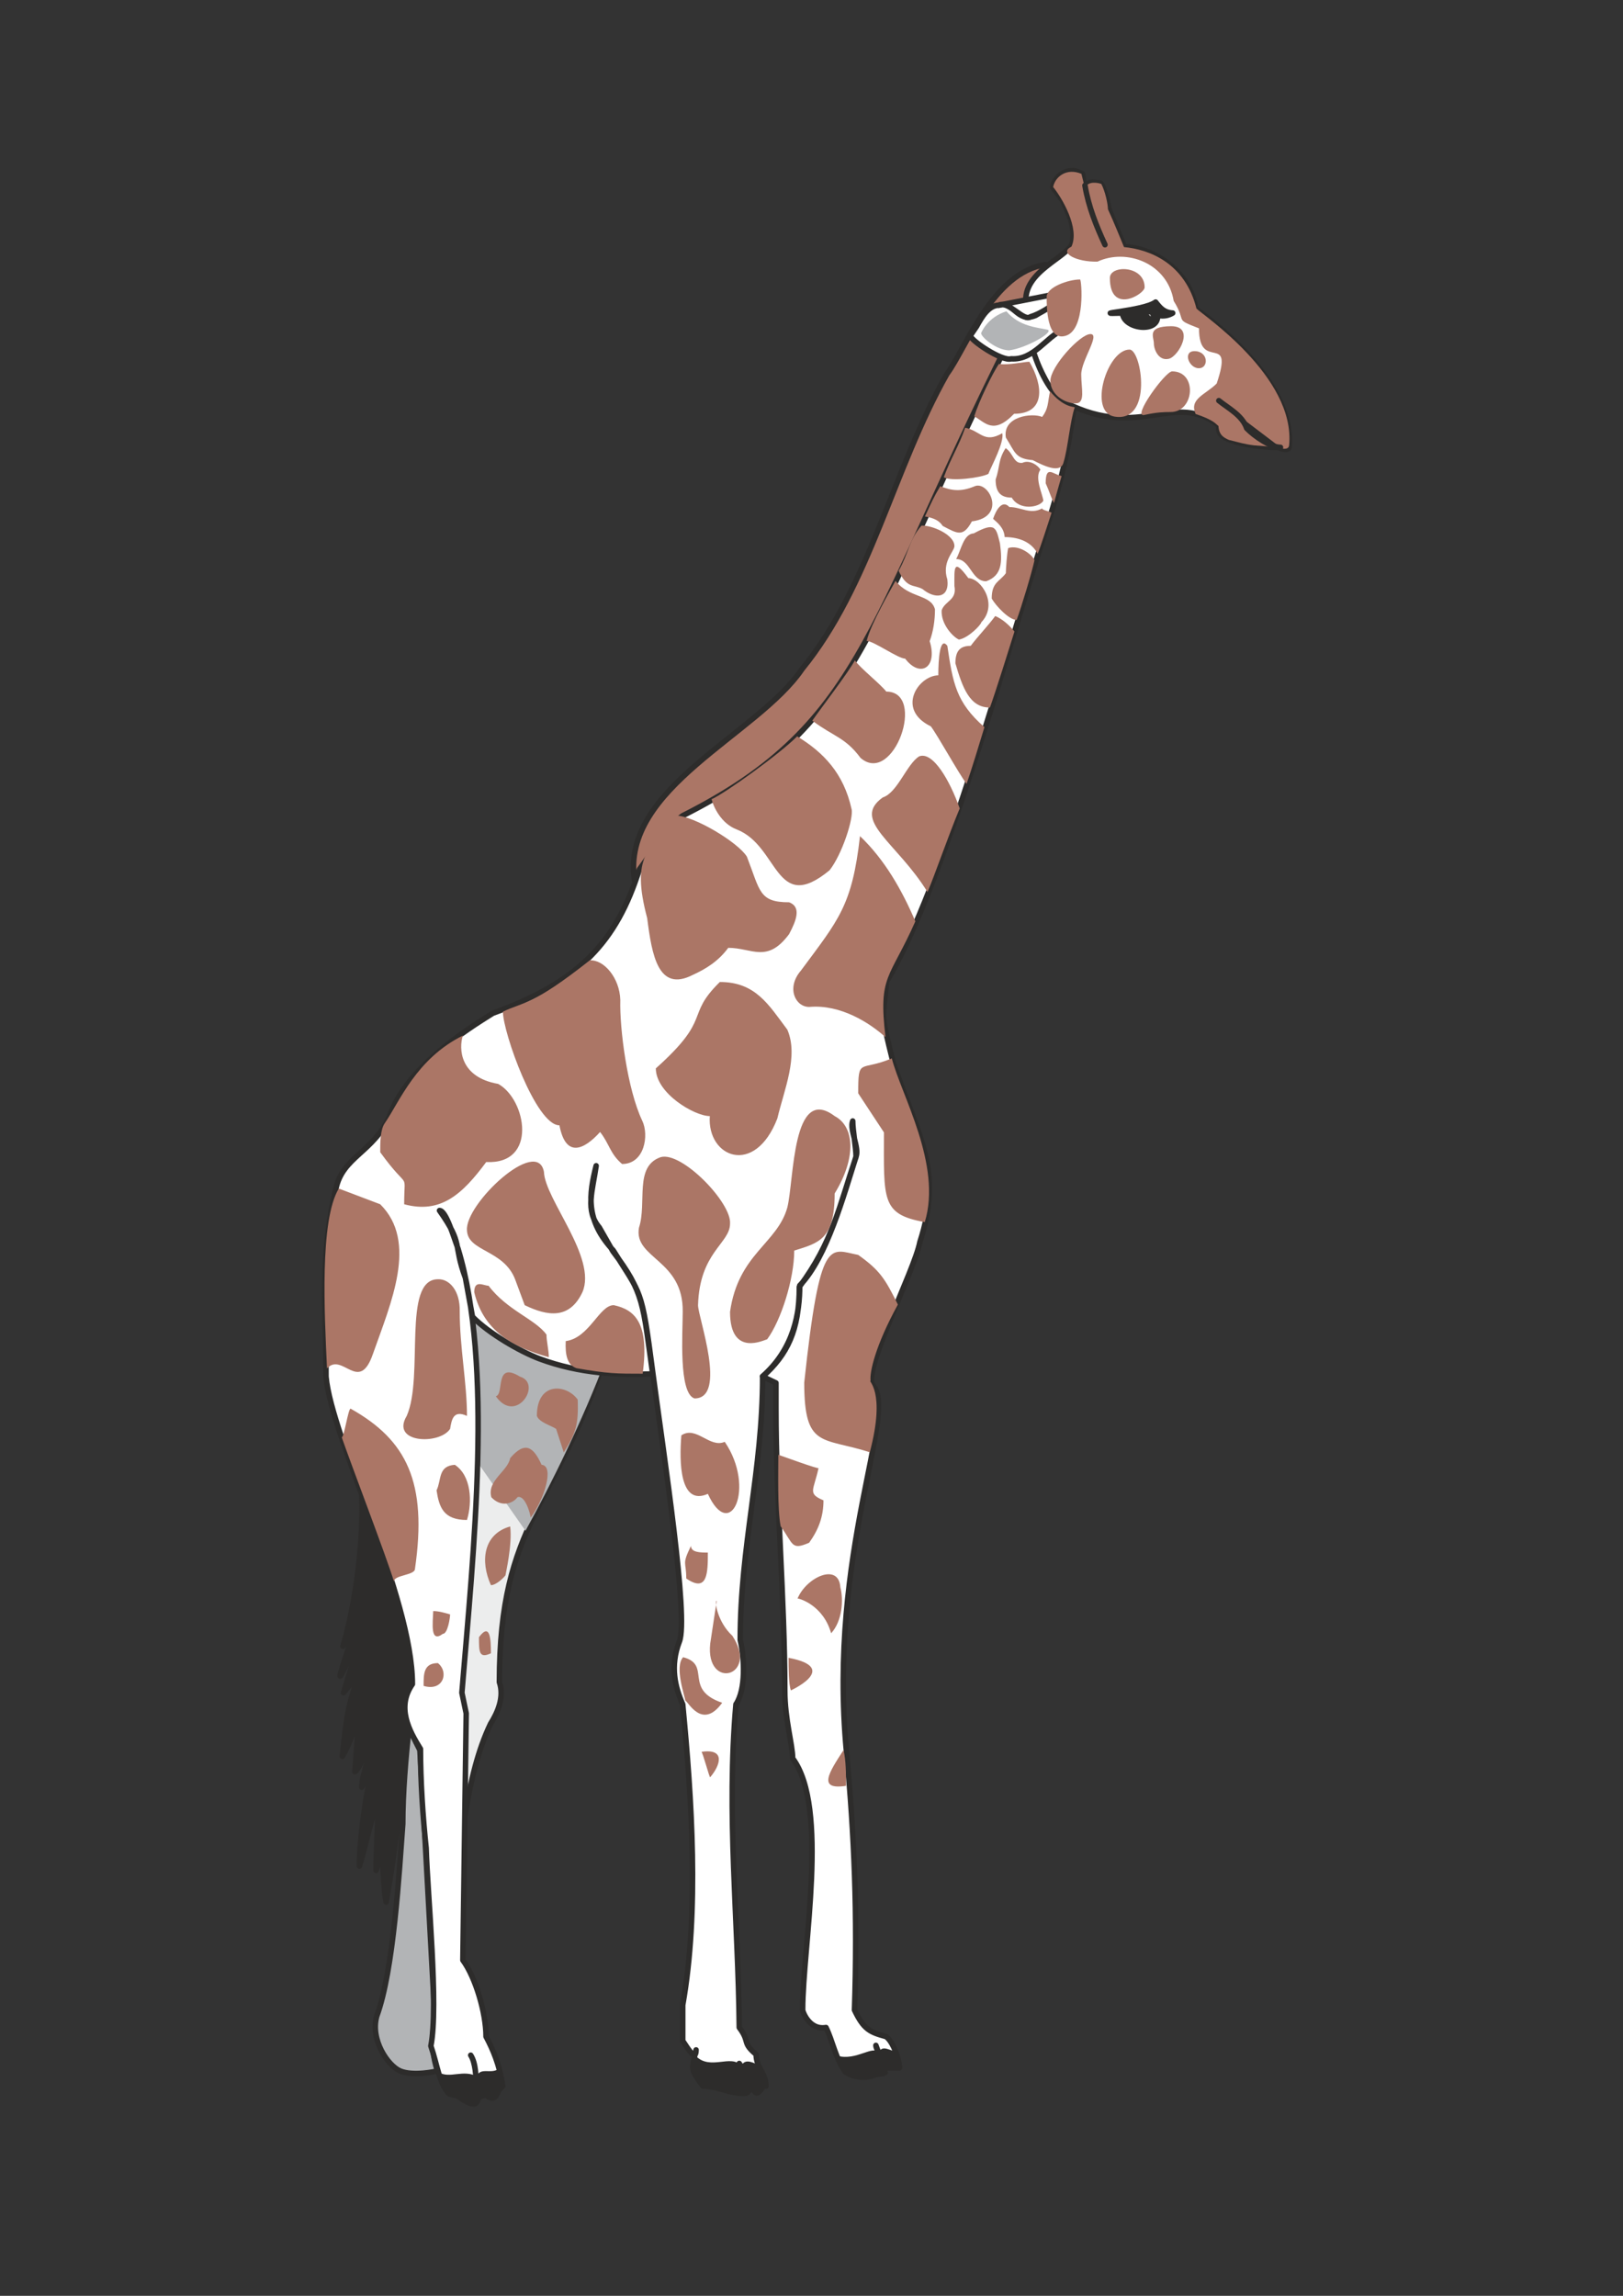
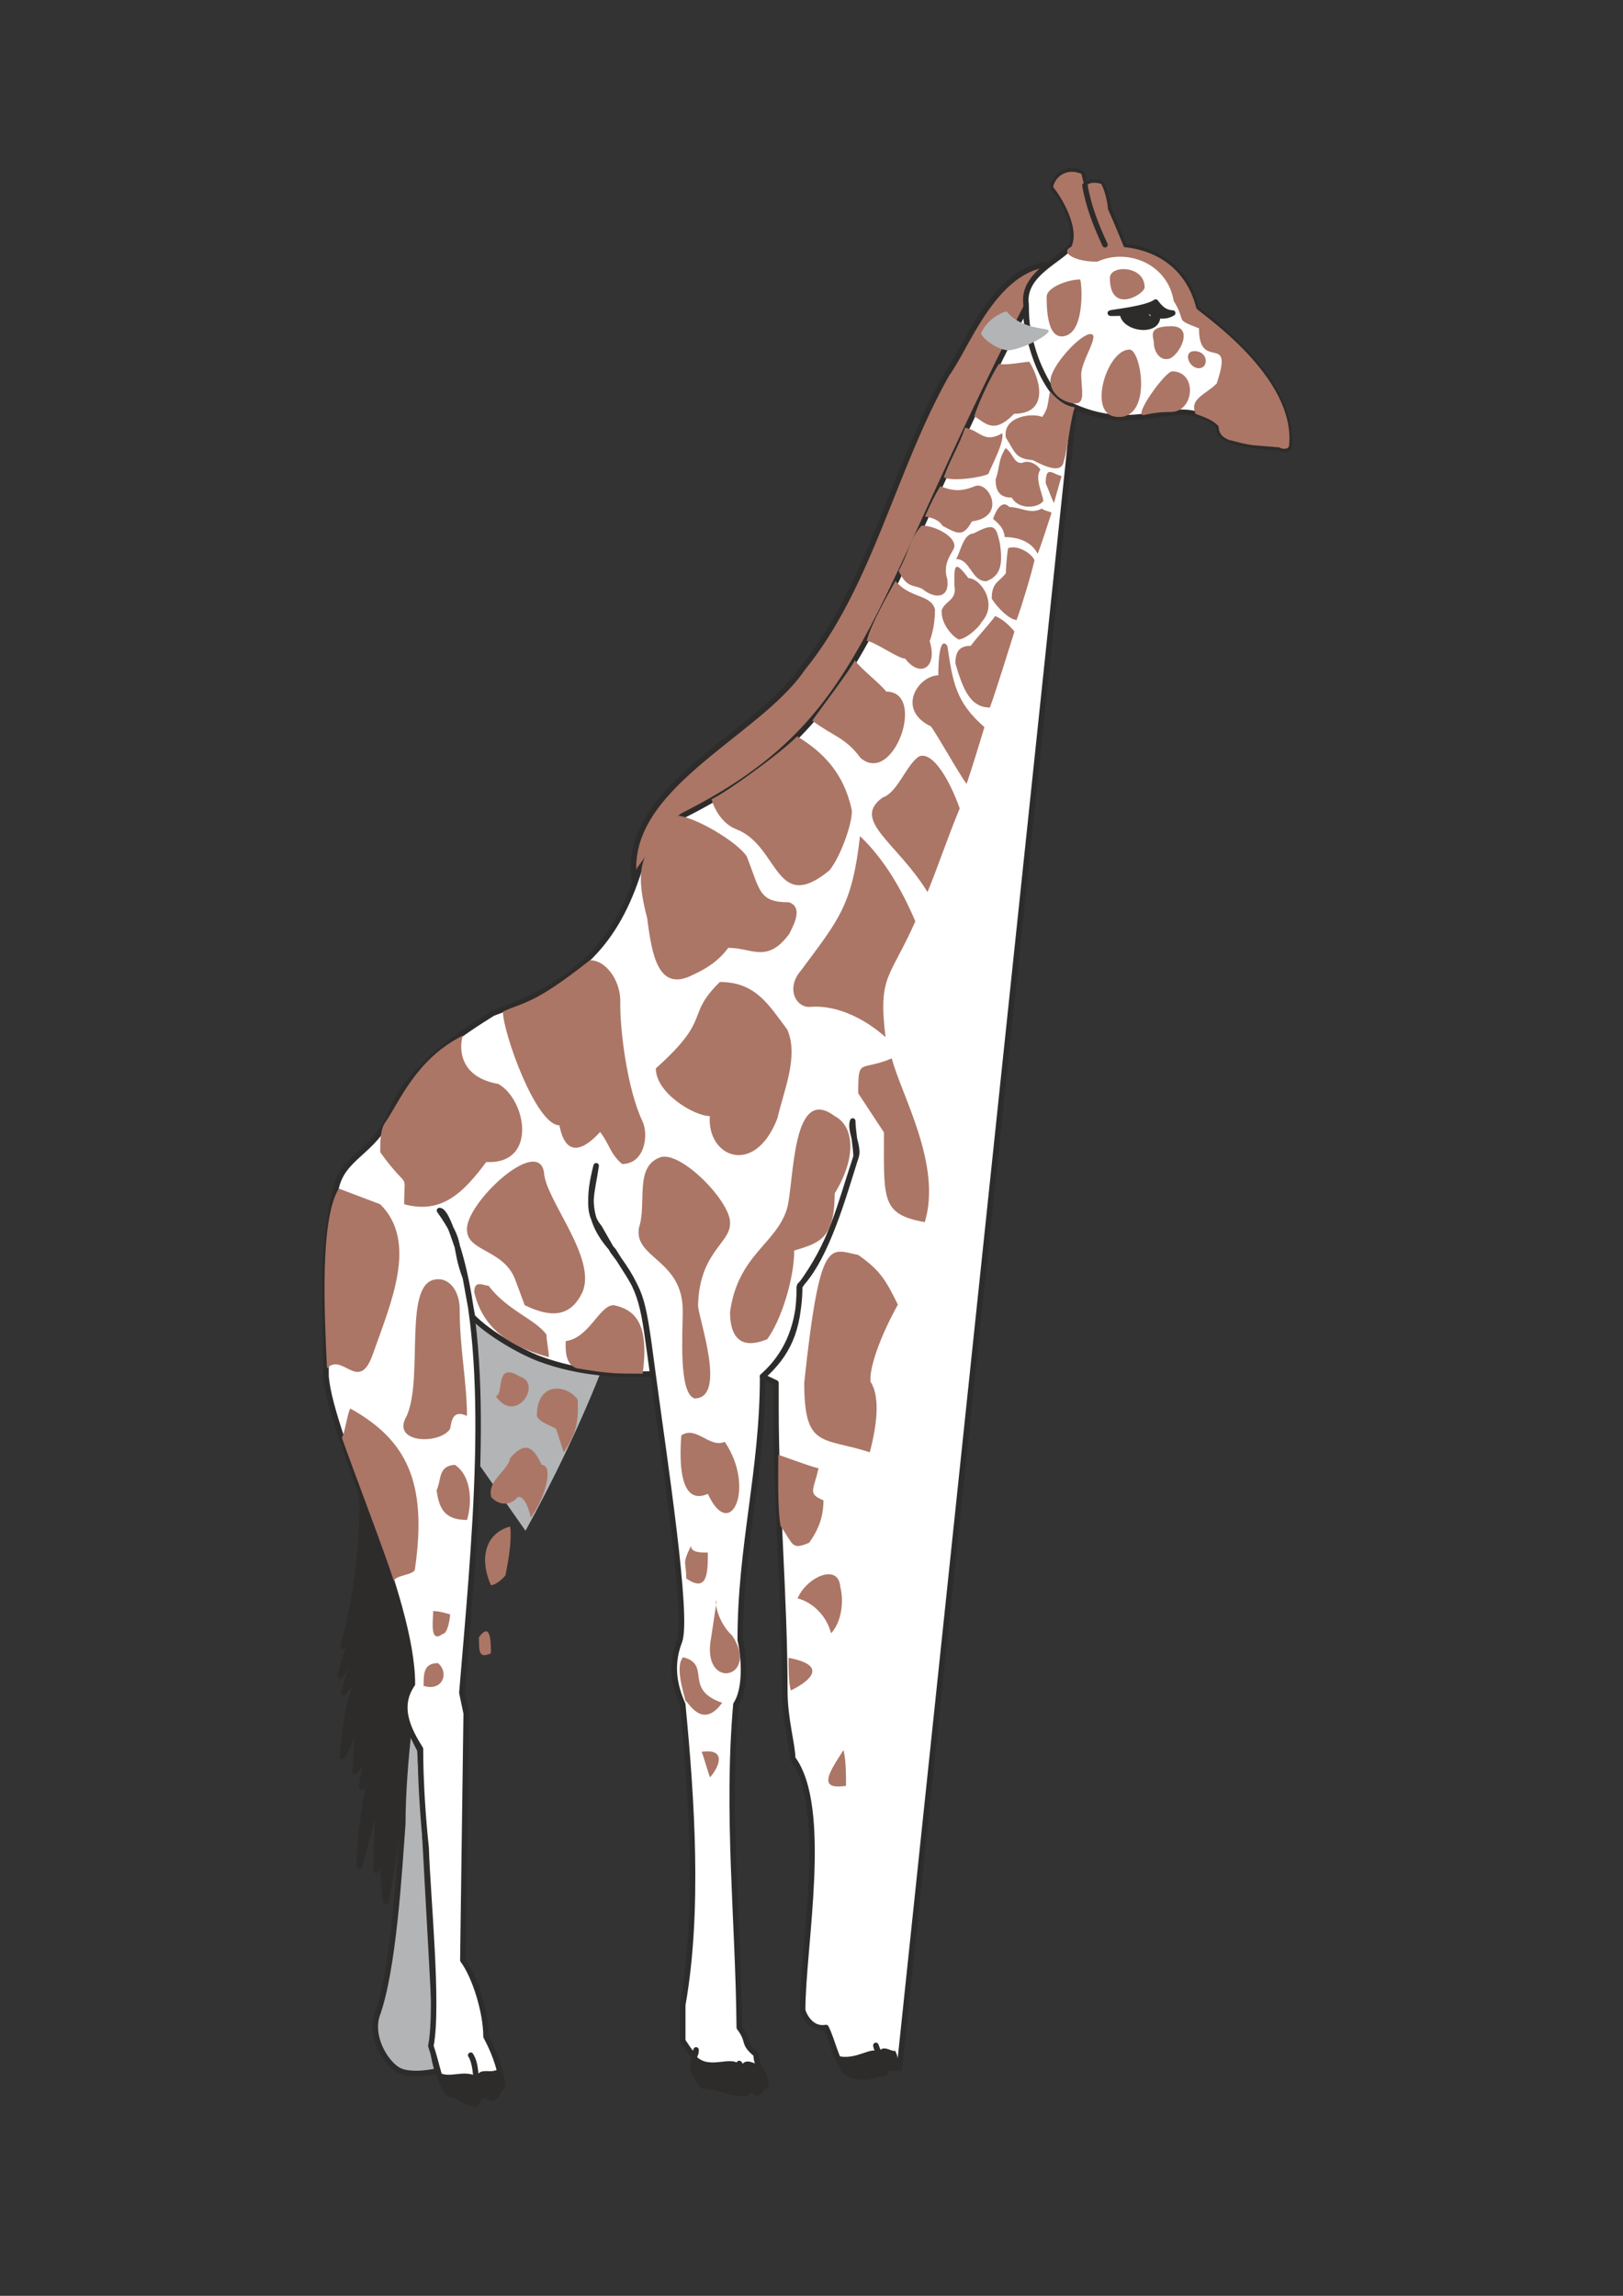
<svg xmlns="http://www.w3.org/2000/svg" height="841.89pt" viewBox="0 0 595.276 841.89" width="595.276pt" version="1.1" id="2921e14f-f60f-11ea-b271-dcc15c148e23">
  <rect x="0" y="0" width="595.276" height="841.89" fill="#333333" stroke="none" />
  <g>
    <path style="stroke-linejoin:round;stroke:#2d2c2b;stroke-linecap:round;stroke-miterlimit:10.433;stroke-width:2.016;fill:#b2b4b6;" d="M 150.038,633.345 C 148.814,644.793 147.734,657.321 147.734,668.841 146.438,685.977 144.422,722.553 138.158,739.401 135.782,748.041 142.262,757.473 146.726,759.417 151.406,761.433 160.118,759.633 160.406,759.345 157.166,749.049 159.398,743.433 159.398,738.465 L 155.51,667.329 153.998,641.769 C 151.262,636.513 151.694,636.801 150.038,633.345 L 150.038,633.345 Z" />
    <path style="stroke-linejoin:round;stroke:#2d2c2b;stroke-linecap:round;stroke-miterlimit:10.433;stroke-width:2.016;fill:#ab7666;" d="M 347.318,137.121 C 327.518,172.113 319.094,214.809 294.182,245.337 277.838,269.457 227.726,288.825 232.694,322.665 256.742,293.073 273.662,291.849 291.158,274.929 324.998,243.609 353.438,154.761 382.598,107.529 L 383.534,97.017 C 364.094,99.825 354.302,127.761 347.318,137.121 L 347.318,137.121 Z" />
-     <path style="stroke-linejoin:round;stroke:#2d2c2b;stroke-linecap:round;stroke-miterlimit:10.433;stroke-width:2.016;fill:#eceded;" d="M 183.158,616.857 C 185.03,622.329 182.51,628.017 179.918,632.121 175.238,641.913 172.646,653.073 170.558,665.601 161.99,619.449 164.15,552.921 157.382,510.873 153.998,490.209 161.702,455.145 164.15,446.937 175.526,461.553 207.062,496.689 222.254,496.689 204.038,553.065 183.158,557.817 183.158,616.857 L 183.158,616.857 Z" />
    <path style="fill:#b2b4b6;" d="M 173.222,533.481 L 192.734,561.345 C 202.094,544.497 214.19,519.801 221.966,498.921 L 215.702,495.033 169.334,473.721 173.222,533.481 Z" />
    <path style="stroke-linejoin:round;stroke:#2d2c2b;stroke-linecap:round;stroke-miterlimit:10.433;stroke-width:2.016;fill:#2d2c2b;" d="M 125.774,603.681 C 126.998,602.025 128.582,600.297 129.734,598.641 114.47,643.641 140.39,574.665 125.99,620.745 L 131.822,613.545 C 128.078,624.201 127.214,627.585 125.558,644.073 130.598,635.505 130.958,628.017 135.494,616.785 130.742,629.673 131.03,640.113 130.166,649.689 132.614,648.033 135.494,638.241 136.718,636.585 136.718,641.553 132.686,650.409 132.686,655.377 L 136.718,648.105 C 134.27,656.313 131.822,674.457 131.822,684.321 133.91,678.129 136.142,665.817 139.166,659.625 139.166,649.761 137.942,679.353 137.942,685.905 139.166,682.665 140.39,677.697 140.39,674.457 140.39,681.009 140.39,690.873 141.614,697.497 144.494,681.441 144.926,675.249 146.51,664.593 146.51,654.729 148.958,636.585 151.406,628.305 150.182,626.721 155.798,601.737 153.35,601.737 151.19,583.809 142.55,556.521 130.382,525.489 137.15,561.993 127.574,598.065 125.774,603.681 L 125.774,603.681 Z" />
    <path style="stroke-linejoin:round;stroke:#2d2c2b;stroke-linecap:round;stroke-miterlimit:10.433;stroke-width:2.016;fill:#ffffff;" d="M 438.614,113.217 C 450.134,121.785 474.686,142.017 472.814,164.049 472.454,165.345 470.222,164.769 468.998,164.121 463.598,164.121 456.038,163.113 451.574,161.529 447.83,160.233 446.606,158.649 447.11,156.129 430.838,143.097 418.094,161.529 391.022,147.777 389.294,147.561 387.638,146.265 386.126,144.393 380.006,132.945 376.334,126.321 376.334,111.561 374.678,99.105 393.038,94.065 393.398,88.521 394.262,82.617 391.886,78.441 389.798,73.689 L 386.126,68.721 C 386.486,65.049 391.67,60.297 397.07,63.825 L 397.79,68.217 C 399.23,66.633 400.598,66.633 403.19,67.065 404.198,66.633 405.638,70.953 406.79,76.857 L 412.406,90.537 C 421.91,90.537 436.238,98.529 438.614,113.217 L 438.614,113.217 Z" />
    <path style="stroke-linejoin:round;stroke:#2d2c2b;stroke-linecap:round;stroke-miterlimit:10.433;stroke-width:2.016;fill:#2d2c2b;" d="M 430.118,114.801 C 426.95,114.585 425.582,113.001 423.854,110.769 419.534,114.081 398.078,115.233 411.686,114.801 412.046,120.705 425.078,122.361 424.574,115.665 427.238,116.169 428.894,115.521 430.118,114.801 L 430.118,114.801 Z" />
-     <path style="stroke-linejoin:round;stroke:#2d2c2b;stroke-linecap:round;stroke-miterlimit:10.433;stroke-width:2.016;fill:#ffffff;" d="M 393.974,149.433 C 381.518,145.617 375.542,119.481 376.262,112.785 317.798,226.689 319.022,264.561 250.406,299.121 245.51,302.433 238.166,313.953 234.494,318.849 226.142,345.201 212.678,360.033 180.782,371.553 171.206,377.529 149.102,391.353 142.838,409.425 136.934,422.529 125.774,424.185 123.254,435.705 117.206,460.473 119.582,480.201 119.582,504.825 121.526,527.217 151.262,585.753 151.262,617.577 145.358,626.073 150.038,634.641 154.214,641.337 154.214,652.857 155.078,666.177 156.302,677.697 156.806,694.833 160.91,735.513 158.03,750.273 160.55,757.689 160.982,763.881 164.726,767.841 168.542,768.993 172.142,769.137 175.094,769.137 L 174.662,764.961 C 174.662,761.649 174.374,756.321 172.646,753.657 174.59,756.681 174.59,761.649 174.59,764.961 L 175.238,769.137 C 177.758,768.201 182.366,767.769 184.382,764.961 183.23,757.113 180.71,751.425 178.262,746.817 178.262,738.105 174.374,725.073 169.766,718.809 L 170.99,628.305 169.406,620.745 C 173.726,568.329 180.998,500.505 167.966,457.809 166.526,454.065 163.646,443.913 161.198,443.913 170.126,456.513 166.022,455.937 170.702,468.609 L 173.294,482.865 C 179.27,488.985 190.79,495.609 197.846,498.273 212.75,503.817 227.15,504.321 239.39,503.817 235.79,478.257 236.294,474.009 224.774,458.817 L 219.806,450.105 C 214.55,443.913 217.358,436.641 218.654,427.497 216.062,437.937 214.55,447.369 224.918,458.529 235.286,475.233 235.286,471.705 239.39,503.097 243.566,534.417 252.638,593.097 249.182,601.953 245.654,611.097 247.67,618.801 250.406,624.993 253.718,659.481 256.526,700.737 250.406,735.297 L 250.406,748.401 C 251.63,750.057 255.302,756.681 255.302,751.713 253.574,759.345 253.286,758.697 257.75,764.961 261.422,764.961 271.286,767.985 274.886,766.329 273.59,762.585 273.23,761.649 271.142,756.681 272.366,758.337 273.662,763.305 274.886,766.545 277.118,765.969 279.71,764.961 280.934,764.961 280.934,760.065 277.334,758.337 277.334,753.369 272.006,748.905 275.246,748.977 271.142,743.505 270.782,703.977 266.39,665.529 269.918,624.993 273.59,619.521 273.086,608.289 271.502,601.377 271.502,566.817 279.71,539.457 279.71,504.825 288.782,496.761 293.174,487.761 293.174,471.921 305.414,455.505 307.862,442.329 313.982,424.185 313.982,420.945 312.758,414.321 312.758,411.081 311.534,414.321 315.206,420.801 313.982,424.113 309.518,438.009 303.326,461.049 293.318,471.417 293.318,481.281 291.302,494.529 279.638,504.753 L 284.606,507.129 284.606,516.273 C 284.606,550.905 287.846,585.681 287.846,619.953 287.846,630.537 290.726,639.825 290.726,644.793 304.19,662.865 294.398,713.913 294.398,736.953 294.038,736.449 296.27,744.657 302.966,743.505 305.414,748.401 306.422,754.881 310.094,759.849 315.71,763.377 322.406,761.361 324.71,758.265 324.71,756.609 321.254,751.713 321.254,750.057 322.478,753.513 323.99,756.465 324.926,758.337 L 329.894,758.337 C 329.894,755.025 327.374,748.401 324.926,746.817 319.094,745.233 316.79,744.225 313.406,737.097 314.558,701.817 313.334,672.945 310.454,642.345 303.614,569.265 329.318,518.145 320.246,508.137 315.998,503.457 335.438,465.945 337.382,455.505 345.878,429.153 337.31,417.705 327.59,389.697 322.694,369.897 323.918,374.793 325.142,360.033 346.094,325.401 370.07,236.625 381.158,201.993 388.646,178.953 390.95,170.097 393.974,149.433 L 393.974,149.433 Z" />
-     <path style="stroke-linejoin:round;stroke:#2d2c2b;stroke-linecap:round;stroke-miterlimit:10.433;stroke-width:2.016;fill:#ffffff;" d="M 388.574,110.121 C 390.23,110.121 389.726,119.553 389.726,120.993 383.75,123.585 379.07,132.153 370.862,131.577 367.55,132.657 355.886,124.737 355.886,123.081 L 358.19,119.697 C 360.134,116.169 362.582,111.921 366.47,111.921 371.798,110.193 372.878,118.617 379.862,115.665 L 388.574,110.121 Z" />
-     <path style="stroke-linejoin:round;stroke:#2d2c2b;stroke-linecap:round;stroke-miterlimit:10.433;stroke-width:2.016;fill:#ffffff;" d="M 366.326,111.921 L 388.07,107.673 388.718,110.121 C 385.19,112.497 381.59,115.089 377.918,116.169 375.398,118.041 369.926,110.121 366.326,111.921 L 366.326,111.921 Z" />
+     <path style="stroke-linejoin:round;stroke:#2d2c2b;stroke-linecap:round;stroke-miterlimit:10.433;stroke-width:2.016;fill:#ffffff;" d="M 393.974,149.433 C 381.518,145.617 375.542,119.481 376.262,112.785 317.798,226.689 319.022,264.561 250.406,299.121 245.51,302.433 238.166,313.953 234.494,318.849 226.142,345.201 212.678,360.033 180.782,371.553 171.206,377.529 149.102,391.353 142.838,409.425 136.934,422.529 125.774,424.185 123.254,435.705 117.206,460.473 119.582,480.201 119.582,504.825 121.526,527.217 151.262,585.753 151.262,617.577 145.358,626.073 150.038,634.641 154.214,641.337 154.214,652.857 155.078,666.177 156.302,677.697 156.806,694.833 160.91,735.513 158.03,750.273 160.55,757.689 160.982,763.881 164.726,767.841 168.542,768.993 172.142,769.137 175.094,769.137 L 174.662,764.961 C 174.662,761.649 174.374,756.321 172.646,753.657 174.59,756.681 174.59,761.649 174.59,764.961 L 175.238,769.137 C 177.758,768.201 182.366,767.769 184.382,764.961 183.23,757.113 180.71,751.425 178.262,746.817 178.262,738.105 174.374,725.073 169.766,718.809 L 170.99,628.305 169.406,620.745 C 173.726,568.329 180.998,500.505 167.966,457.809 166.526,454.065 163.646,443.913 161.198,443.913 170.126,456.513 166.022,455.937 170.702,468.609 L 173.294,482.865 C 179.27,488.985 190.79,495.609 197.846,498.273 212.75,503.817 227.15,504.321 239.39,503.817 235.79,478.257 236.294,474.009 224.774,458.817 L 219.806,450.105 C 214.55,443.913 217.358,436.641 218.654,427.497 216.062,437.937 214.55,447.369 224.918,458.529 235.286,475.233 235.286,471.705 239.39,503.097 243.566,534.417 252.638,593.097 249.182,601.953 245.654,611.097 247.67,618.801 250.406,624.993 253.718,659.481 256.526,700.737 250.406,735.297 L 250.406,748.401 C 251.63,750.057 255.302,756.681 255.302,751.713 253.574,759.345 253.286,758.697 257.75,764.961 261.422,764.961 271.286,767.985 274.886,766.329 273.59,762.585 273.23,761.649 271.142,756.681 272.366,758.337 273.662,763.305 274.886,766.545 277.118,765.969 279.71,764.961 280.934,764.961 280.934,760.065 277.334,758.337 277.334,753.369 272.006,748.905 275.246,748.977 271.142,743.505 270.782,703.977 266.39,665.529 269.918,624.993 273.59,619.521 273.086,608.289 271.502,601.377 271.502,566.817 279.71,539.457 279.71,504.825 288.782,496.761 293.174,487.761 293.174,471.921 305.414,455.505 307.862,442.329 313.982,424.185 313.982,420.945 312.758,414.321 312.758,411.081 311.534,414.321 315.206,420.801 313.982,424.113 309.518,438.009 303.326,461.049 293.318,471.417 293.318,481.281 291.302,494.529 279.638,504.753 L 284.606,507.129 284.606,516.273 C 284.606,550.905 287.846,585.681 287.846,619.953 287.846,630.537 290.726,639.825 290.726,644.793 304.19,662.865 294.398,713.913 294.398,736.953 294.038,736.449 296.27,744.657 302.966,743.505 305.414,748.401 306.422,754.881 310.094,759.849 315.71,763.377 322.406,761.361 324.71,758.265 324.71,756.609 321.254,751.713 321.254,750.057 322.478,753.513 323.99,756.465 324.926,758.337 L 329.894,758.337 L 393.974,149.433 Z" />
    <path style="fill:#b2b4b6;" d="M 369.134,114.153 C 373.814,119.769 380.51,120.057 384.254,120.921 386.63,121.785 376.55,127.617 370.142,128.481 365.462,128.409 359.99,123.729 359.846,122.217 359.846,122.073 362.078,116.385 369.134,114.153 L 369.134,114.153 Z" />
    <path style="fill:#ab7666;" d="M 460.142,163.329 C 456.326,162.897 454.31,162.177 450.71,161.313 448.982,160.521 447.11,159.657 446.894,156.201 445.886,155.481 445.382,154.113 438.542,151.809 436.022,146.265 442.214,144.681 446.246,140.649 452.798,121.209 439.766,136.833 439.766,120.417 430.262,116.673 435.59,118.617 430.478,110.337 428.174,96.513 413.27,90.969 402.542,95.937 394.838,96.153 388.286,92.697 392.966,90.465 396.134,83.769 389.51,72.537 386.27,68.577 386.99,64.833 391.166,61.449 396.638,63.753 L 397.934,69.009 C 398.51,67.137 400.958,66.489 403.91,67.425 405.35,70.089 406.358,74.841 406.358,76.713 408.662,81.753 410.606,86.649 412.262,90.609 421.622,91.473 434.654,96.513 438.83,113.145 440.414,115.017 475.262,137.985 472.814,163.329 472.598,165.273 469.574,164.481 469.214,164.049 469.214,164.049 460.574,163.329 460.142,163.329 L 460.142,163.329 Z" />
-     <path style="stroke-linejoin:round;stroke:#2d2c2b;stroke-linecap:round;stroke-miterlimit:10.433;stroke-width:2.016;fill:#2d2c2b;" d="M 447.038,146.913 C 450.494,149.721 455.606,152.241 457.262,157.065 460.214,160.089 466.046,164.049 469.646,164.049" />
    <path style="fill:#ab7666;" d="M 429.902,136.185 C 439.262,136.185 438.11,151.089 429.398,151.089 426.806,151.089 424.286,151.161 419.678,152.169 415.07,153.249 427.382,136.185 429.902,136.185 L 429.902,136.185 Z M 438.11,128.769 C 443.222,128.769 443.438,135.033 439.694,135.033 436.022,135.033 433.718,128.769 438.11,128.769 L 438.11,128.769 Z M 429.47,119.625 C 438.542,119.553 432.278,130.785 428.678,131.577 425.006,132.441 423.206,128.265 423.206,125.889 423.206,123.513 420.47,119.697 429.47,119.625 L 429.47,119.625 Z M 414.278,128.193 C 418.742,128.193 422.99,155.265 408.662,152.745 399.086,151.017 406.07,128.193 414.278,128.193 L 414.278,128.193 Z M 419.822,105.369 C 419.822,107.889 407.078,115.521 407.078,101.913 407.078,97.089 419.822,97.233 419.822,105.369 L 419.822,105.369 Z M 396.134,102.489 C 396.71,102.489 398.222,120.705 391.022,123.081 383.822,125.457 383.894,112.281 383.894,108.825 383.894,105.369 391.742,102.489 396.134,102.489 L 396.134,102.489 Z M 399.95,122.505 C 403.694,122.505 396.566,132.153 396.566,137.337 396.566,142.521 398.222,147.921 394.478,147.921 390.662,147.921 385.262,144.825 385.262,139.641 385.262,134.457 396.134,122.505 399.95,122.505 L 399.95,122.505 Z" />
    <path style="fill:#ab7666;" d="M 216.278,352.185 C 221.39,351.753 227.294,358.521 227.51,366.729 227.222,376.953 230.03,399.345 235.574,411.009 238.094,416.265 236.438,426.849 228.158,426.849 223.694,423.033 223.478,419.361 220.094,415.113 214.262,421.593 207.494,424.833 205.19,412.665 196.55,412.665 184.454,378.537 184.454,370.977 192.086,367.377 195.254,368.817 216.278,352.185 L 216.278,352.185 Z M 267.758,448.737 C 268.406,441.105 250.118,422.169 242.342,424.329 232.478,427.713 237.374,441.033 234.35,450.249 232.406,461.553 250.694,461.841 250.406,481.065 250.406,488.625 248.822,510.945 254.726,512.817 266.894,512.817 256.022,483.081 256.022,478.617 256.598,459.105 267.758,456.009 267.758,448.737 L 267.758,448.737 Z M 314.774,460.185 C 304.262,458.169 300.806,452.625 294.974,506.985 294.974,531.321 301.598,526.929 319.022,532.545 325.07,509.649 318.086,506.337 319.31,506.337 318.878,503.241 321.11,493.305 329.318,478.401 324.638,468.969 322.766,465.873 314.774,460.185 L 314.774,460.185 Z M 306.134,409.281 C 290.51,397.473 291.302,432.537 288.782,442.761 285.11,456.081 270.782,459.753 267.758,481.065 267.758,498.057 280.646,491.145 281.366,491.145 286.478,484.233 291.302,468.969 291.302,458.601 300.23,455.793 306.134,454.641 306.134,437.649 314.27,424.401 313.334,413.025 306.134,409.281 L 306.134,409.281 Z M 314.774,400.929 L 324.206,415.257 C 324.206,439.953 323.126,445.281 339.182,448.161 345.59,427.137 330.542,401.505 327.086,388.113 315.35,393.081 314.774,387.537 314.774,400.929 L 314.774,400.929 Z M 264.014,360.105 C 251.054,372.849 261.566,372.993 240.542,391.785 240.542,400.929 254.726,409.281 260.342,409.281 259.262,424.401 276.83,431.601 285.11,410.145 287.63,399.489 292.958,387.321 288.782,377.601 281.87,368.385 277.118,360.105 264.014,360.105 L 264.014,360.105 Z M 273.95,314.169 C 270.854,308.985 254.438,299.049 247.67,299.049 237.95,311.649 231.326,313.881 237.374,336.705 239.102,350.241 241.406,363.993 254.078,357.513 258.83,355.353 263.438,352.545 267.11,347.577 275.822,347.577 281.366,353.409 289.43,342.537 292.022,337.641 294.038,332.601 289.43,330.873 278.342,330.873 278.846,326.769 273.95,314.169 L 273.95,314.169 Z M 315.422,306.609 C 312.542,332.241 307.502,337.353 293.75,355.929 288.278,362.265 291.734,369.321 296.846,369.249 308.294,368.241 318.95,375.081 324.782,380.337 322.046,357.441 326.294,359.169 335.726,337.857 330.758,326.265 324.422,315.177 315.422,306.609 L 315.422,306.609 Z M 292.382,270.033 C 285.83,276.585 265.742,291.057 260.99,293.073 261.566,295.521 264.302,301.929 270.206,304.161 285.758,310.209 284.246,335.625 304.262,319.137 308.87,313.305 313.19,299.913 312.326,296.673 309.446,283.641 302.102,275.937 292.382,270.033 L 292.382,270.033 Z M 337.094,277.377 C 332.486,280.329 329.174,290.697 323.774,292.425 312.038,300.849 328.958,308.841 340.19,327.129 343.142,320.145 347.678,306.825 351.998,296.457 348.398,286.233 342.134,275.361 337.094,277.377 L 337.094,277.377 Z M 325.07,253.617 C 322.91,250.809 315.638,245.121 313.55,242.169 311.03,246.777 301.454,259.233 297.926,264.273 305.918,270.249 309.95,270.321 315.638,277.953 327.734,288.321 339.974,253.617 325.07,253.617 L 325.07,253.617 Z M 328.454,213.009 C 326.726,216.177 319.382,228.777 317.87,235.041 320.462,235.041 329.39,241.521 331.982,241.521 337.454,248.721 344.006,244.905 340.982,235.113 342.278,231.657 342.926,227.553 342.926,223.449 341.414,217.833 333.566,219.489 328.454,213.009 L 328.454,213.009 Z M 344.15,247.641 C 336.734,247.785 328.598,260.169 341.414,266.361 344.006,269.817 351.494,283.425 354.518,287.457 356.246,282.489 359.27,272.625 361.07,266.649 350.63,257.577 349.478,250.377 347.462,236.841 344.726,233.169 344.15,241.737 344.15,247.641 L 344.15,247.641 Z M 365.03,225.897 C 362.51,229.353 358.622,233.385 356.03,236.841 352.286,236.841 350.414,238.497 350.414,243.249 353.006,252.033 355.598,259.521 363.086,259.449 365.102,253.905 370.286,237.345 372.086,231.585 370.142,229.209 367.622,226.977 365.03,225.897 L 365.03,225.897 Z M 355.166,212.001 C 349.55,204.369 350.054,208.401 350.054,214.881 351.062,220.137 346.598,220.281 345.374,223.809 345.086,228.921 349.55,233.601 351.71,234.537 355.238,233.961 359.918,228.993 359.918,228.201 366.182,221.649 359.918,212.145 355.166,212.001 L 355.166,212.001 Z M 337.958,192.777 C 333.35,198.105 333.422,202.497 329.606,209.337 332.702,215.961 335.15,214.233 338.39,216.033 342.71,219.633 348.326,219.633 347.462,212.505 345.374,206.169 349.766,202.497 350.054,200.409 350.27,196.017 341.414,192.417 337.958,192.777 L 337.958,192.777 Z M 369.782,200.985 C 369.35,202.713 368.918,208.545 368.918,210.201 366.614,213.369 363.734,213.441 363.734,219.489 365.246,222.153 370.07,227.337 372.878,227.337 374.606,222.729 378.422,210.057 379.43,205.449 378.566,203.289 373.742,199.689 369.782,200.985 L 369.782,200.985 Z M 357.182,195.585 C 353.366,195.801 352.574,201.561 350.702,205.017 355.958,205.017 356.246,213.153 361.718,213.153 367.478,211.065 367.694,206.241 366.758,199.257 365.318,193.569 365.246,191.193 357.182,195.585 L 357.182,195.585 Z M 382.238,186.441 C 377.918,188.817 374.534,185.937 370.214,185.937 367.55,183.057 365.318,187.089 364.238,190.257 365.822,191.697 368.27,193.497 368.486,196.953 373.958,196.953 378.422,198.897 380.582,203.073 381.662,200.553 384.254,192.417 385.694,188.025 384.83,187.449 382.238,187.089 382.238,186.441 L 382.238,186.441 Z M 357.326,178.377 C 352.43,180.393 349.046,179.961 344.87,178.305 342.566,182.121 341.702,184.065 339.254,189.393 341.342,189.753 344.222,190.401 345.734,192.849 351.134,195.657 353.222,197.169 356.462,191.193 369.638,189.537 362.51,175.857 357.326,178.377 L 357.326,178.377 Z M 354.014,156.849 C 351.494,163.977 348.83,167.793 346.166,174.993 348.686,176.649 359.918,175.209 362.51,173.769 363.734,170.673 368.342,162.321 367.622,158.865 360.854,162.753 359.702,158.001 354.014,156.849 L 354.014,156.849 Z M 365.174,175.857 C 365.174,180.105 366.686,182.481 371.078,182.481 373.958,187.377 381.302,186.081 382.67,183.633 382.454,181.329 379.358,175.137 381.59,172.257 381.014,170.961 377.774,168.369 374.966,169.737 371.726,170.097 371.726,166.281 368.846,164.337 366.038,168.657 366.83,171.033 365.174,175.857 L 365.174,175.857 Z M 383.534,177.225 C 384.902,180.249 385.262,181.833 386.558,184.497 387.206,182.049 388.646,177.153 389.366,174.561 386.126,173.913 383.534,170.385 383.534,177.225 L 383.534,177.225 Z M 385.118,143.457 C 384.182,148.137 384.542,149.793 382.238,152.889 378.494,151.305 367.694,152.673 368.918,160.449 372.302,165.705 372.23,168.225 378.782,168.729 382.67,170.745 389.078,173.913 390.086,169.521 391.67,164.481 392.462,154.329 394.19,149.361 393.83,149.145 389.942,149.361 385.118,143.457 L 385.118,143.457 Z M 366.398,133.449 C 364.022,136.833 358.982,147.345 357.326,152.673 361.286,154.833 364.31,159.657 371.942,151.737 383.462,151.737 382.742,141.513 377.558,132.657 375.614,132.657 369.638,134.025 366.398,133.449 L 366.398,133.449 Z M 285.47,533.481 C 285.47,539.457 285.11,553.641 286.334,559.689 291.086,566.385 290.222,568.545 296.774,565.737 300.23,560.913 302.03,556.161 302.03,550.185 296.054,547.665 298.43,546.657 300.23,538.305 300.878,539.097 285.83,533.553 285.47,533.481 L 285.47,533.481 Z M 310.31,654.873 C 310.31,651.345 310.31,645.369 309.374,641.769 304.118,649.905 299.654,656.529 310.31,654.873 L 310.31,654.873 Z M 289.214,607.929 C 289.214,611.529 289.214,617.505 290.078,619.881 288.782,620.457 309.014,611.673 289.214,607.929 L 289.214,607.929 Z M 257.246,642.417 C 266.39,641.049 264.086,647.529 260.486,651.705 260.27,652.281 257.678,642.273 257.246,642.417 L 257.246,642.417 Z M 250.55,607.713 C 247.238,611.313 251.342,622.401 251.342,623.625 252.206,623.625 257.462,634.713 264.878,624.417 250.478,619.521 261.134,610.449 250.55,607.713 L 250.55,607.713 Z M 262.862,587.049 L 260.486,602.745 C 258.686,619.953 278.486,614.985 268.622,599.865 262.934,594.609 261.998,586.689 262.862,587.049 L 262.862,587.049 Z M 253.43,566.889 C 249.974,574.017 251.702,572.361 251.702,578.841 259.55,584.241 259.622,576.681 259.622,569.337 256.958,569.337 253.43,569.337 253.43,566.889 L 253.43,566.889 Z M 292.526,586.185 C 293.318,586.185 301.958,588.705 304.838,598.929 308.942,594.465 309.446,586.617 308.222,582.081 307.646,572.937 295.766,578.337 292.526,586.185 L 292.526,586.185 Z M 249.902,526.353 C 249.11,536.001 249.254,552.417 259.622,547.809 267.902,565.881 277.262,545.505 265.814,528.729 260.27,531.177 255.374,522.681 249.902,526.353 L 249.902,526.353 Z M 225.134,478.617 C 219.806,478.545 216.206,490.641 207.494,491.793 207.278,496.689 207.926,500.505 211.454,501.729 222.974,503.745 226.214,503.745 235.718,503.745 238.238,485.025 232.766,480.273 225.134,478.617 L 225.134,478.617 Z M 179.198,471.489 C 177.398,471.489 173.942,469.113 173.942,473.865 177.326,488.121 188.198,494.097 201.302,497.697 201.302,495.321 200.438,491.793 200.438,489.417 196.334,483.729 186.038,480.561 179.198,471.489 L 179.198,471.489 Z M 196.91,519.225 C 197.774,521.601 202.166,522.753 203.966,523.977 L 206.774,532.617 C 211.022,525.849 212.246,522.753 211.886,513.249 207.854,507.561 196.91,506.481 196.91,519.225 L 196.91,519.225 Z M 181.862,512.025 C 189.278,522.609 199.07,507.345 190.718,504.825 181.214,498.993 185.102,511.233 181.862,512.025 L 181.862,512.025 Z M 187.118,534.705 C 186.254,539.529 178.55,542.913 180.206,549.033 183.806,552.921 188.198,551.337 189.782,549.033 192.59,548.025 194.606,555.369 194.606,556.521 199.718,549.825 203.39,537.441 198.638,537.153 195.686,530.601 192.59,528.297 187.118,534.705 L 187.118,534.705 Z M 180.062,581.289 C 181.862,581.289 184.526,578.841 185.39,577.689 185.39,577.329 187.982,566.385 187.118,559.761 177.182,562.569 176.102,572.577 180.062,581.289 L 180.062,581.289 Z M 175.67,600.369 C 175.67,605.769 175.67,608.289 180.062,606.273 180.062,601.161 179.774,594.825 175.67,600.369 L 175.67,600.369 Z M 155.366,618.225 C 162.494,620.385 164.798,613.257 160.622,609.873 155.294,609.873 155.366,613.977 155.366,618.225 L 155.366,618.225 Z M 158.894,590.793 C 158.75,595.257 157.67,602.673 162.422,599.145 164.222,599.145 165.086,593.241 165.086,592.017 163.142,591.441 160.91,590.793 158.894,590.793 L 158.894,590.793 Z M 160.118,546.513 C 161.054,552.705 162.638,557.385 171.278,557.385 173.294,550.761 172.862,541.113 166.814,537.153 160.55,537.585 161.99,542.697 160.118,546.513 L 160.118,546.513 Z M 128.582,516.561 C 127.718,516.561 126.206,527.073 125.342,527.073 129.014,537.657 141.542,570.345 144.494,579.921 144.494,577.545 152.198,577.689 152.198,575.313 156.806,543.561 149.174,528.081 128.582,516.561 L 128.582,516.561 Z M 160.622,469.113 C 147.374,469.113 155.582,504.753 149.174,519.225 143.126,529.305 161.27,529.881 165.086,523.977 165.662,520.593 166.238,516.921 171.278,519.225 171.278,507.273 168.614,494.097 168.614,480.993 168.83,473.145 164.654,468.897 160.622,469.113 L 160.622,469.113 Z M 139.454,441.609 L 124.262,435.849 C 117.206,447.513 119.006,481.785 119.942,501.801 125.63,495.681 131.678,511.305 136.79,496.473 143.414,477.681 153.35,455.361 139.454,441.609 L 139.454,441.609 Z M 199.502,429.729 C 197.054,416.553 170.414,441.609 171.278,451.185 171.566,459.033 184.67,458.169 188.918,469.113 L 192.446,478.617 C 200.798,482.649 208.862,483.945 213.614,473.865 219.086,461.265 199.862,439.809 199.502,429.729 L 199.502,429.729 Z M 182.726,397.473 C 168.542,395.025 168.254,384.441 169.766,379.761 152.63,388.257 146.51,404.097 141.182,411.801 139.454,414.177 139.454,419.001 139.454,422.529 150.398,437.649 148.238,428.577 148.238,441.609 161.558,445.209 169.478,438.081 178.334,426.129 197.342,427.065 193.022,403.161 182.726,397.473 L 182.726,397.473 Z" />
    <path style="fill:#2d2c2b;" d="M 307.142,753.873 C 314.054,755.817 320.102,749.841 322.262,752.721 323.63,749.337 327.158,752.649 328.31,752.001 329.39,754.089 329.318,755.457 330.038,758.049 L 324.782,758.337 C 328.31,762.369 320.606,761.577 314.558,761.793 309.158,760.065 308.222,757.977 307.142,753.873 L 307.142,753.873 Z M 255.158,753.873 C 260.414,759.417 268.19,753.153 271.718,757.473 L 271.718,757.977 C 273.23,753.873 277.406,757.401 277.982,756.897 L 278.126,757.401 C 279.998,759.777 280.718,761.721 281.294,764.745 279.71,767.553 277.262,771.153 274.814,765.609 277.838,771.585 264.59,767.553 257.894,764.889 255.59,762.153 252.854,759.777 255.158,753.873 L 255.158,753.873 Z M 160.91,759.921 C 164.942,762.369 169.91,758.769 174.878,761.433 176.246,757.689 180.566,761.073 183.302,758.265 L 184.526,764.529 C 184.094,765.969 182.798,774.177 176.678,768.273 175.814,777.129 168.254,769.785 165.014,767.985 162.422,764.889 161.486,763.449 160.91,759.921 L 160.91,759.921 Z" />
    <path style="stroke-linejoin:round;stroke:#2d2c2b;stroke-linecap:round;stroke-miterlimit:10.433;stroke-width:2.016;fill:#ffffff;" d="M 405.278,89.745 C 402.11,82.905 399.23,75.777 397.934,68.001" />
    <path style="stroke-linejoin:round;stroke:#2d2c2b;stroke-linecap:round;stroke-miterlimit:10.433;stroke-width:2.016;fill:#ffffff;" d="M 421.406,114.297 C 423.566,114.297 423.566,117.465 421.406,117.465 421.262,115.233 418.382,115.377 414.494,115.665 414.494,114.801 420.614,114.297 421.406,114.297 L 421.406,114.297 Z" />
  </g>
</svg>